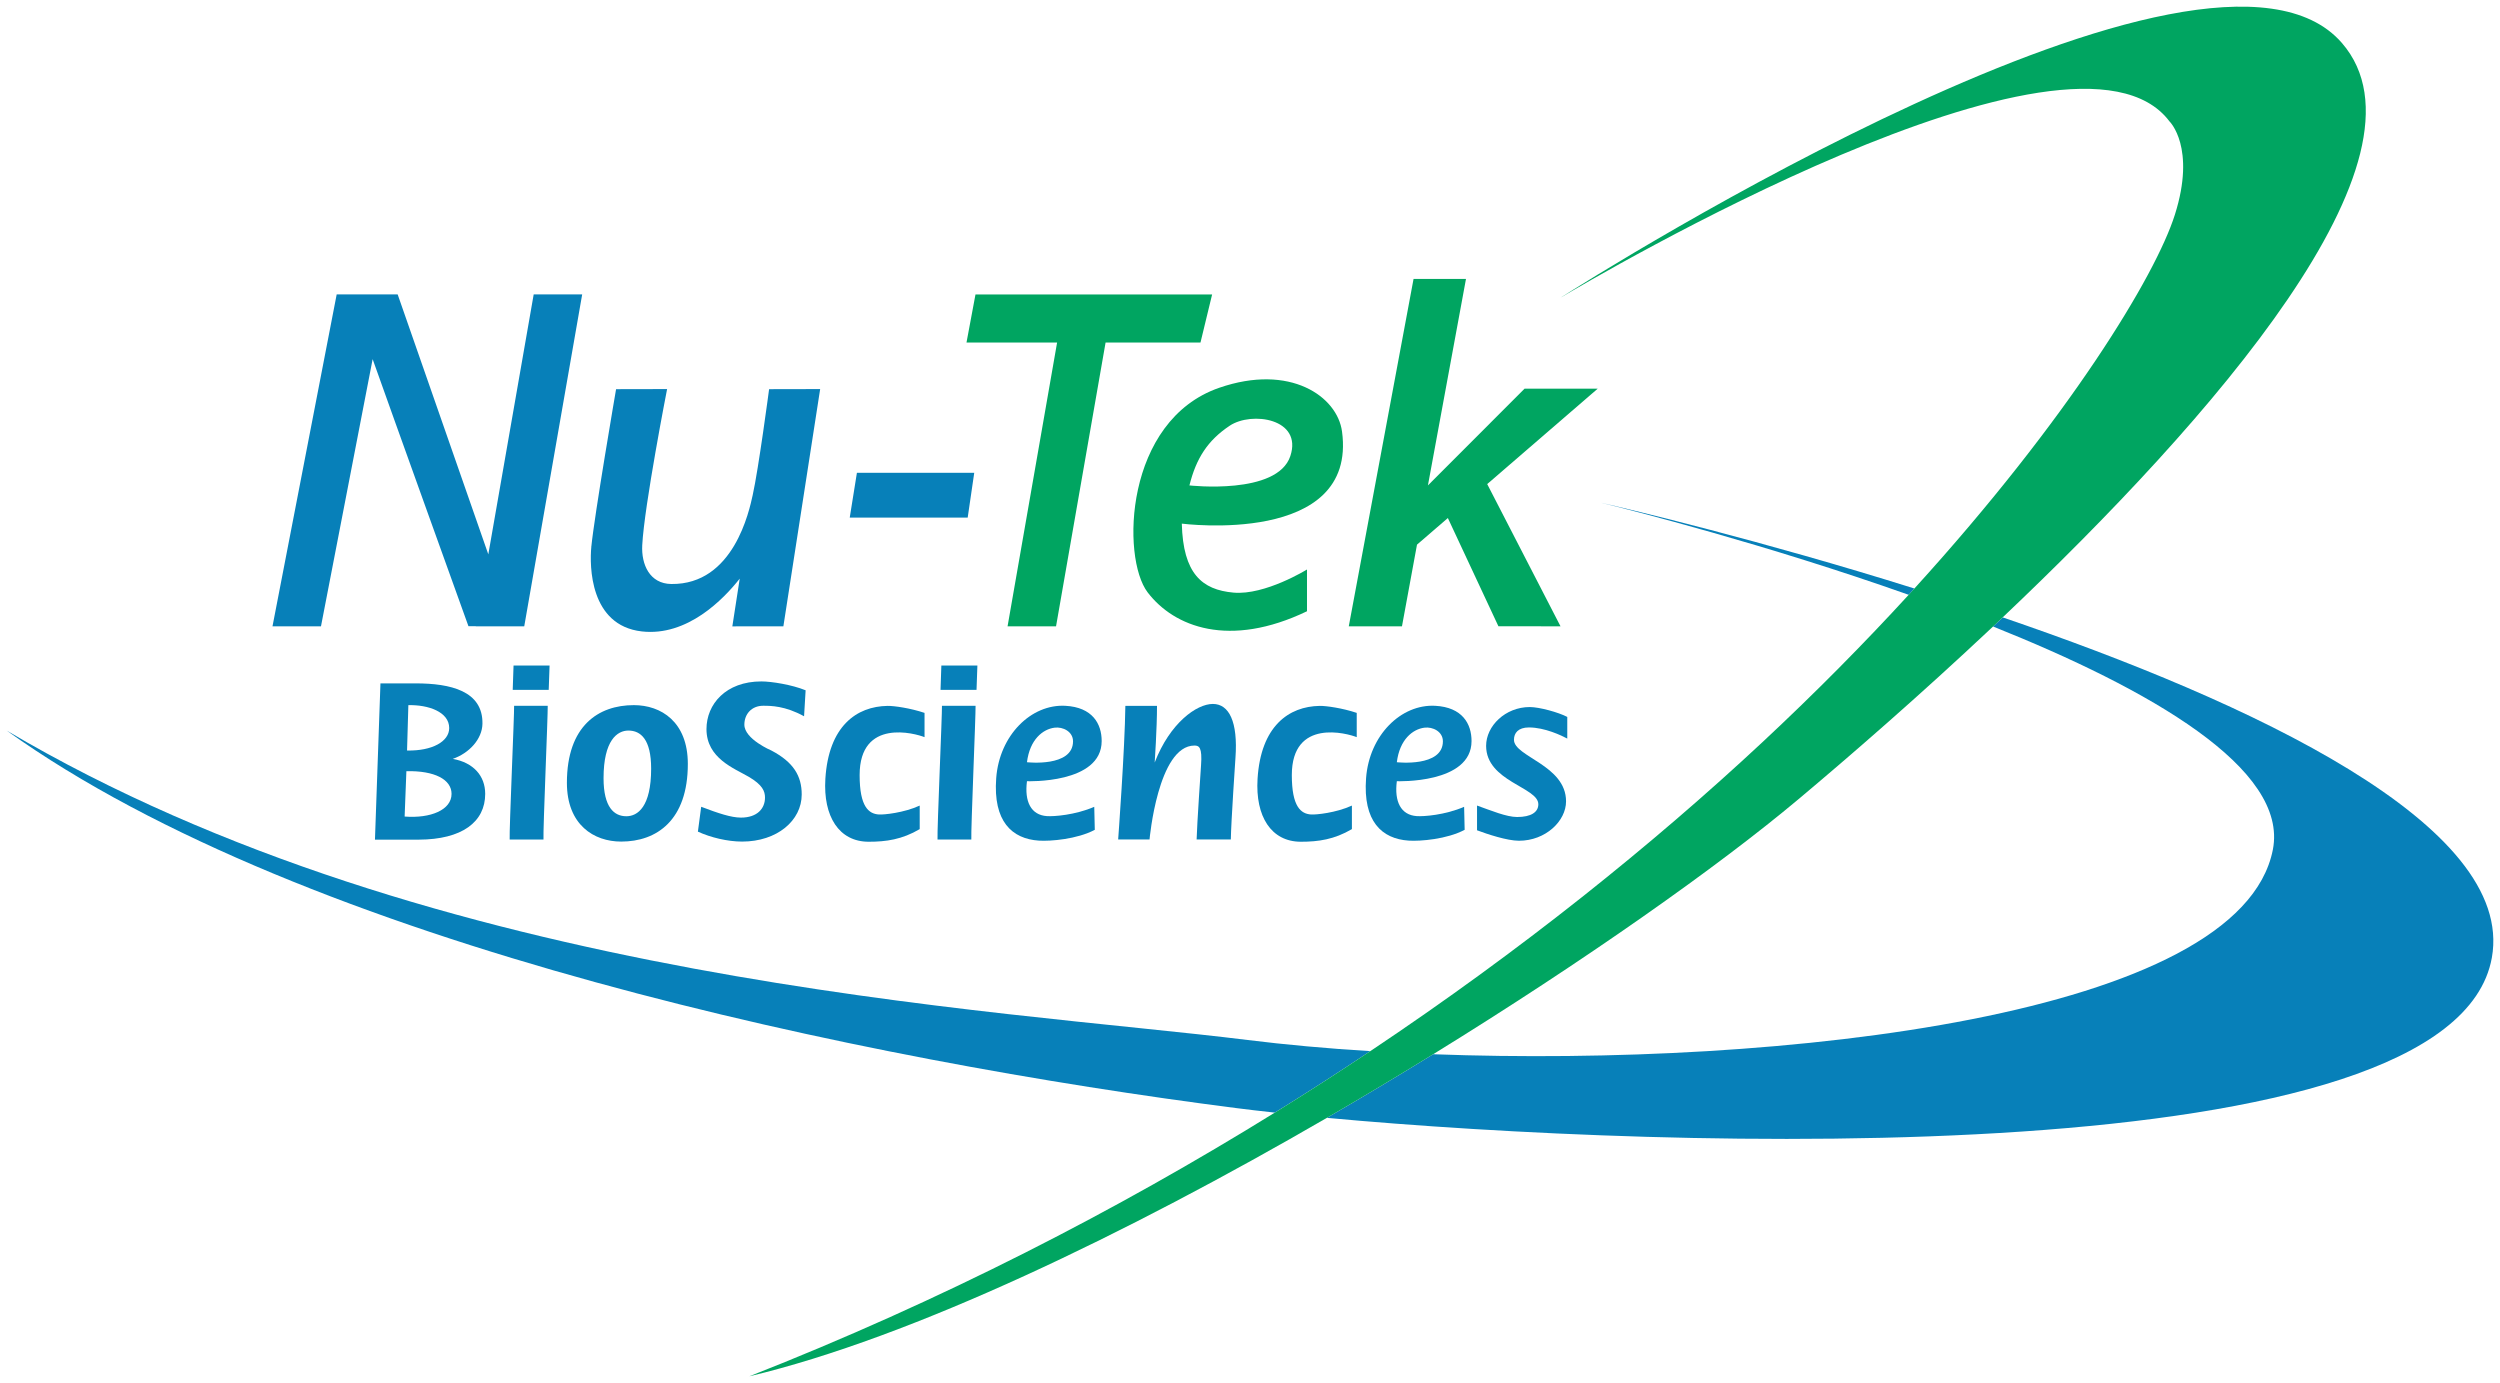
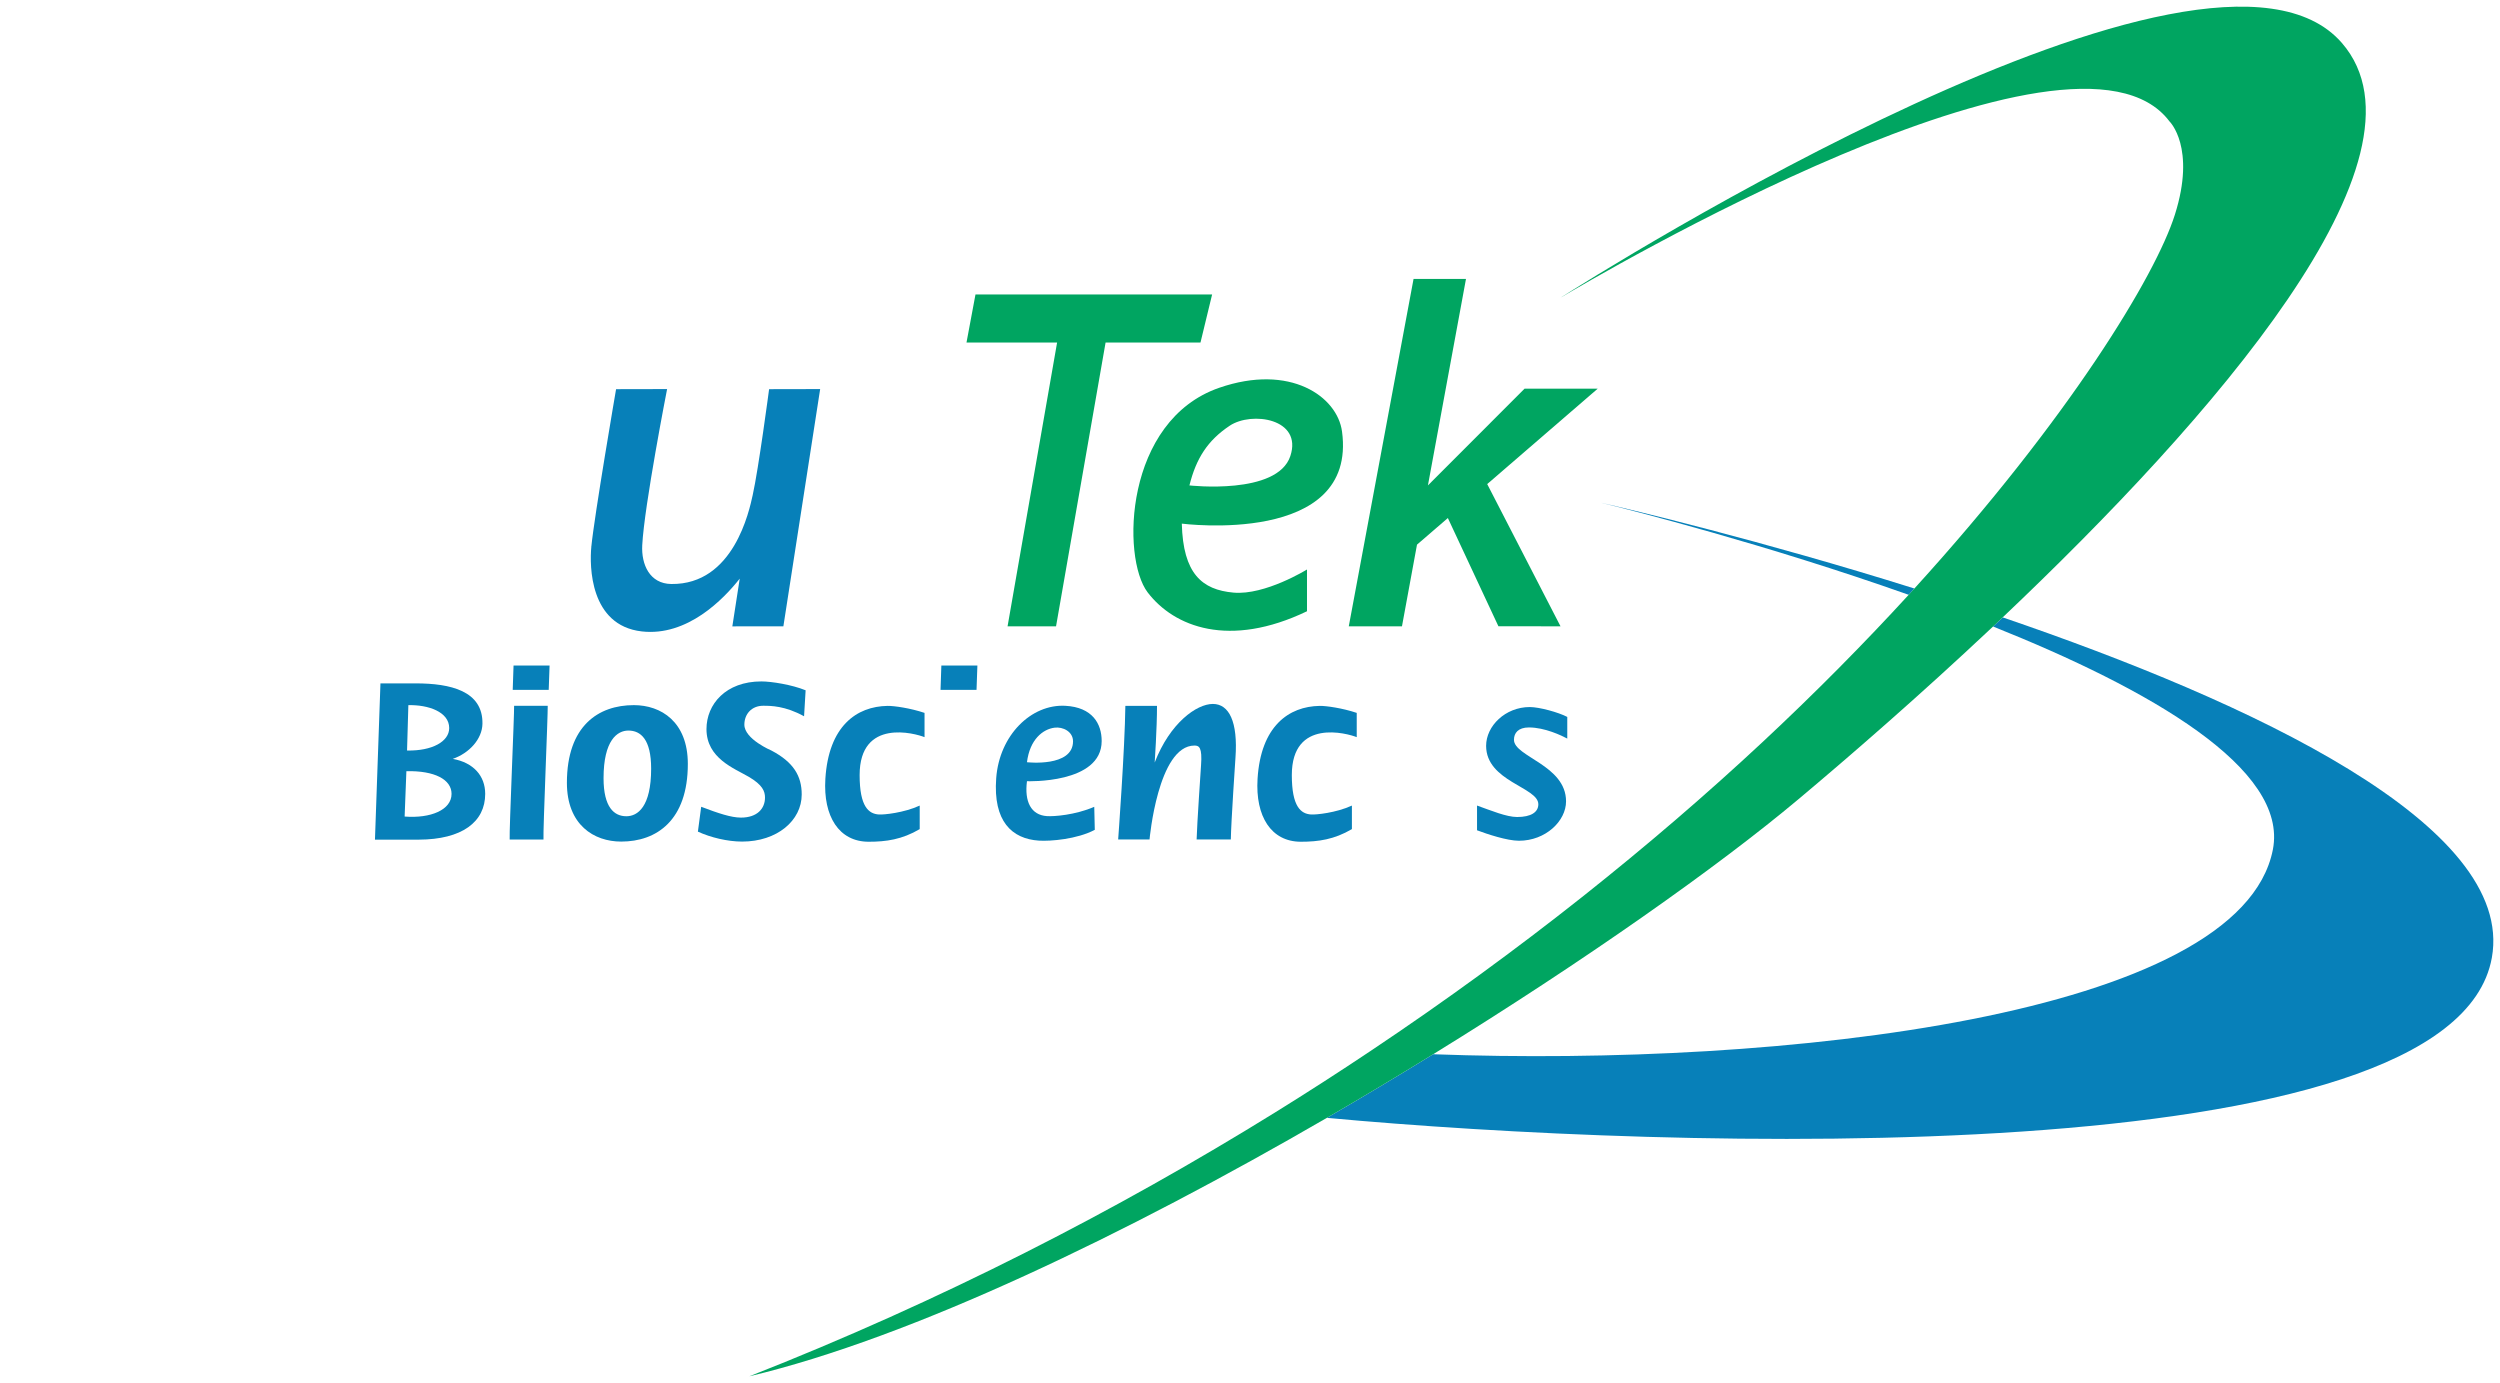
<svg xmlns="http://www.w3.org/2000/svg" width="188" height="104" viewBox="0 0 188 104" fill="none">
  <g clip-path="url(#clip0_2613_338)">
    <path d="M28.61 51.39H31.257C33.87 51.39 36.328 51.954 36.28 54.434C36.258 55.576 35.289 56.638 34.049 57.067C35.603 57.349 36.487 58.341 36.487 59.699C36.487 61.816 34.739 63.132 31.489 63.142H28.197L28.61 51.388V51.39ZM33.957 59.699C33.957 58.622 32.687 57.944 30.56 57.994L30.428 61.404C32.383 61.557 33.957 60.906 33.957 59.699ZM33.78 54.751C33.78 53.527 32.196 52.991 30.709 53.028L30.61 56.439C32.5 56.478 33.78 55.761 33.78 54.751Z" fill="#0780B9" />
    <path d="M38.661 53.076H41.189C41.206 53.744 40.832 62.392 40.87 63.132H38.327C38.29 62.427 38.681 53.651 38.661 53.076Z" fill="#0780B9" />
    <path d="M46.71 63.287C44.67 63.287 42.631 62.04 42.631 58.867C42.631 54.584 44.996 53.026 47.666 53.026C49.706 53.026 51.725 54.272 51.725 57.446C51.725 61.689 49.382 63.287 46.712 63.287H46.71ZM47.253 54.938C46.428 54.938 45.387 55.658 45.387 58.52C45.387 60.719 46.189 61.382 47.101 61.382C47.947 61.382 48.966 60.682 48.966 57.8C48.966 55.601 48.184 54.938 47.253 54.938Z" fill="#0780B9" />
    <path d="M52.482 62.539L52.729 60.669C54.016 61.16 54.99 61.484 55.719 61.484C56.937 61.484 57.528 60.811 57.528 59.976C57.528 59.5 57.338 59.021 56.31 58.418C55.224 57.782 53.127 57.029 53.127 54.828C53.127 52.959 54.577 51.243 57.256 51.243C58.003 51.243 59.555 51.488 60.583 51.911L60.466 53.864C59.037 53.076 57.961 53.073 57.388 53.073C56.531 53.073 55.976 53.691 55.976 54.494C55.976 55.586 58.018 56.444 58.018 56.444C59.669 57.314 60.289 58.353 60.289 59.744C60.289 61.711 58.431 63.287 55.807 63.287C54.709 63.287 53.438 62.98 52.482 62.539Z" fill="#0780B9" />
    <path d="M62.067 58.573C62.309 54.606 64.413 53.116 66.749 53.083C67.229 53.076 68.45 53.248 69.525 53.609V55.434C68.841 55.157 64.644 53.976 64.644 58.288C64.644 60.664 65.322 61.203 66.099 61.25C66.467 61.273 67.959 61.13 69.162 60.58V62.349C67.835 63.132 66.637 63.299 65.327 63.299C63.091 63.299 61.895 61.392 62.067 58.575V58.573Z" fill="#0780B9" />
    <path d="M94.568 58.573C94.809 54.606 96.914 53.116 99.249 53.083C99.73 53.076 100.95 53.248 102.026 53.609V55.434C101.341 55.157 97.145 53.976 97.145 58.288C97.145 60.664 97.823 61.203 98.6 61.25C98.968 61.273 100.46 61.13 101.663 60.58V62.349C100.335 63.132 99.138 63.299 97.828 63.299C95.591 63.299 94.396 61.392 94.568 58.575V58.573Z" fill="#0780B9" />
    <path d="M77.228 58.747C77.029 60.285 77.532 61.292 78.73 61.372C79.25 61.407 80.851 61.295 82.288 60.672L82.328 62.402C81.001 63.11 78.991 63.272 78.122 63.215C76.095 63.08 74.675 61.769 74.914 58.525C75.153 55.275 77.554 52.939 80.112 53.076C82.159 53.185 82.846 54.437 82.846 55.726C82.846 58.962 77.228 58.747 77.228 58.747ZM79.302 54.721C78.421 54.836 77.44 55.606 77.228 57.319C77.228 57.319 80.692 57.715 80.692 55.746C80.692 55.018 79.935 54.639 79.3 54.721H79.302Z" fill="#0780B9" />
-     <path d="M105.042 58.747C104.843 60.285 105.346 61.292 106.544 61.372C107.064 61.407 108.665 61.295 110.102 60.672L110.142 62.402C108.815 63.11 106.805 63.272 105.936 63.215C103.909 63.08 102.489 61.769 102.728 58.525C102.967 55.275 105.368 52.939 107.926 53.076C109.973 53.185 110.66 54.437 110.66 55.726C110.66 58.962 105.042 58.747 105.042 58.747ZM107.116 54.721C106.235 54.836 105.254 55.606 105.042 57.319C105.042 57.319 108.506 57.715 108.506 55.746C108.506 55.018 107.749 54.639 107.114 54.721H107.116Z" fill="#0780B9" />
    <path d="M84.629 53.083H87.007C87.007 54.786 86.833 57.341 86.833 57.341C87.978 54.367 89.988 52.936 91.206 52.936C92.424 52.936 93.101 54.272 92.907 56.98C92.907 56.98 92.578 61.813 92.558 63.13H89.986C90.006 62.142 90.319 57.541 90.319 57.541C90.416 56.204 90.175 56.065 89.826 56.065C87.077 56.065 86.445 63.13 86.445 63.13H84.086C84.086 63.13 84.589 56.312 84.627 53.081L84.629 53.083Z" fill="#0780B9" />
    <path d="M111.073 62.439V60.577C112.127 60.951 113.277 61.437 114.089 61.439C115.135 61.439 115.683 61.075 115.683 60.48C115.683 59.196 111.756 58.77 111.756 56.087C111.756 54.596 113.197 53.17 115.04 53.17C115.758 53.17 117.199 53.567 117.859 53.913V55.541C117.441 55.317 116.168 54.704 114.978 54.704C114.164 54.704 113.85 55.127 113.85 55.633C113.85 56.907 117.767 57.535 117.767 60.26C117.767 61.741 116.231 63.224 114.228 63.224C113.337 63.224 111.845 62.728 111.071 62.437L111.073 62.439Z" fill="#0780B9" />
    <path d="M41.263 51.879H38.556L38.619 50.047H41.328L41.263 51.879Z" fill="#0780B9" />
-     <path d="M70.835 53.076H73.363C73.38 53.744 73.007 62.392 73.044 63.132H70.502C70.464 62.427 70.855 53.651 70.835 53.076Z" fill="#0780B9" />
    <path d="M73.435 51.879H70.728L70.79 50.047H73.5L73.435 51.879Z" fill="#0780B9" />
-     <path d="M43.779 22.144L39.423 47.1H35.777V47.09H35.227C35.227 47.09 29.288 30.585 28.023 27.007L24.138 47.098H20.492L25.318 22.141H29.905L36.721 41.688L40.133 22.141H43.779V22.144Z" fill="#0780B9" />
    <path d="M111.838 36.403L117.351 47.1L112.68 47.093L108.879 38.956L106.558 40.958L105.428 47.1H101.428L106.299 20.977H110.242L107.38 36.503L114.649 29.226H120.15L111.838 36.403Z" fill="#00A561" />
    <path d="M61.676 29.258L58.91 47.098L55.072 47.103L55.627 43.513C54.422 45.044 51.69 47.88 48.254 47.482C44.349 47.03 44.329 42.566 44.468 41.117C44.695 38.779 46.329 29.266 46.329 29.266L50.166 29.258C50.166 29.258 48.448 38.036 48.296 41.007C48.221 42.443 48.851 43.897 50.48 43.917C55.182 43.977 56.345 38.39 56.601 37.241C57.042 35.271 57.836 29.266 57.836 29.266L61.676 29.258Z" fill="#0780B9" />
    <path opacity="0.59" d="M44.468 41.117H44.443C44.443 41.117 44.483 40.925 44.468 41.117Z" fill="#39B54A" />
-     <path d="M64.44 35.553L63.9 38.926H72.77L73.263 35.553H64.44Z" fill="#0780B9" />
    <path d="M91.151 22.144L90.277 25.756H83.14L79.414 47.1H75.769L79.494 25.756H72.681L73.356 22.144H91.151Z" fill="#00A561" />
    <path d="M100.92 32.449C100.567 29.819 97.028 27.316 91.686 29.161C84.569 31.622 84.31 41.93 86.302 44.545C88.295 47.158 92.451 48.766 98.286 45.966V42.825C98.286 42.825 95.135 44.777 92.762 44.565C90.389 44.353 88.967 43.144 88.872 39.377C88.872 39.377 102.088 41.092 100.92 32.449ZM89.445 36.503C89.953 34.466 90.817 33.12 92.471 32.016C94.124 30.911 97.969 31.475 97.033 34.297C96.049 37.258 89.445 36.503 89.445 36.503Z" fill="#00A561" />
-     <path d="M103.045 79.047C100.714 80.605 98.321 82.148 95.865 83.669C94.789 83.552 93.811 83.437 92.939 83.325C65.12 79.76 23.072 71.102 0.5 54.938C32.737 73.989 74.887 75.856 93.831 78.209C96.657 78.561 99.757 78.843 103.045 79.047Z" fill="#0780B9" />
    <path d="M120.068 37.727C120.036 37.719 120.016 37.714 120.003 37.712C120.016 37.714 120.038 37.719 120.068 37.727Z" fill="#0780B9" />
    <path d="M143.532 44.73C132.809 40.93 122.554 38.34 120.405 37.807C122.506 38.29 132.395 40.626 143.963 44.256C143.821 44.413 143.676 44.57 143.532 44.73Z" fill="#0780B9" />
    <path d="M187.388 72.014C184.454 88.463 125.293 86.426 99.78 84.063C102.497 82.487 105.171 80.884 107.774 79.279C133.994 80.253 168.474 76.422 170.92 63.89C172.11 57.792 161.631 51.814 149.877 47.113C150.119 46.886 150.36 46.656 150.602 46.427C169.241 52.794 189.169 62.028 187.388 72.014Z" fill="#0780B9" />
    <path d="M150.602 46.427C150.36 46.657 150.118 46.886 149.877 47.113C144.348 52.318 139.074 56.888 135.229 60.113C129.23 65.147 119.202 72.234 107.774 79.279C105.171 80.884 102.497 82.487 99.78 84.063C84.838 92.726 68.639 100.576 56.344 103.5C70.788 97.829 84.026 91.001 95.865 83.669C98.321 82.148 100.714 80.605 103.045 79.047C114.395 71.466 124.284 63.506 132.517 55.828C136.591 52.029 140.262 48.299 143.532 44.73C143.676 44.57 143.821 44.413 143.962 44.256C155.634 31.427 162.112 20.695 163.548 16.153C165.16 11.07 163.145 9.128 163.145 9.128C155.966 -0.425 119.754 20.954 117.304 22.418C120.058 20.658 166.059 -8.375 176.112 3.232C183.593 11.868 166.278 31.567 150.602 46.427Z" fill="#00A561" />
  </g>
  <defs>
    <clipPath id="clip0_2613_338">
      <rect width="187" height="103" fill="white" transform="translate(0.5 0.5)" />
    </clipPath>
  </defs>
</svg>